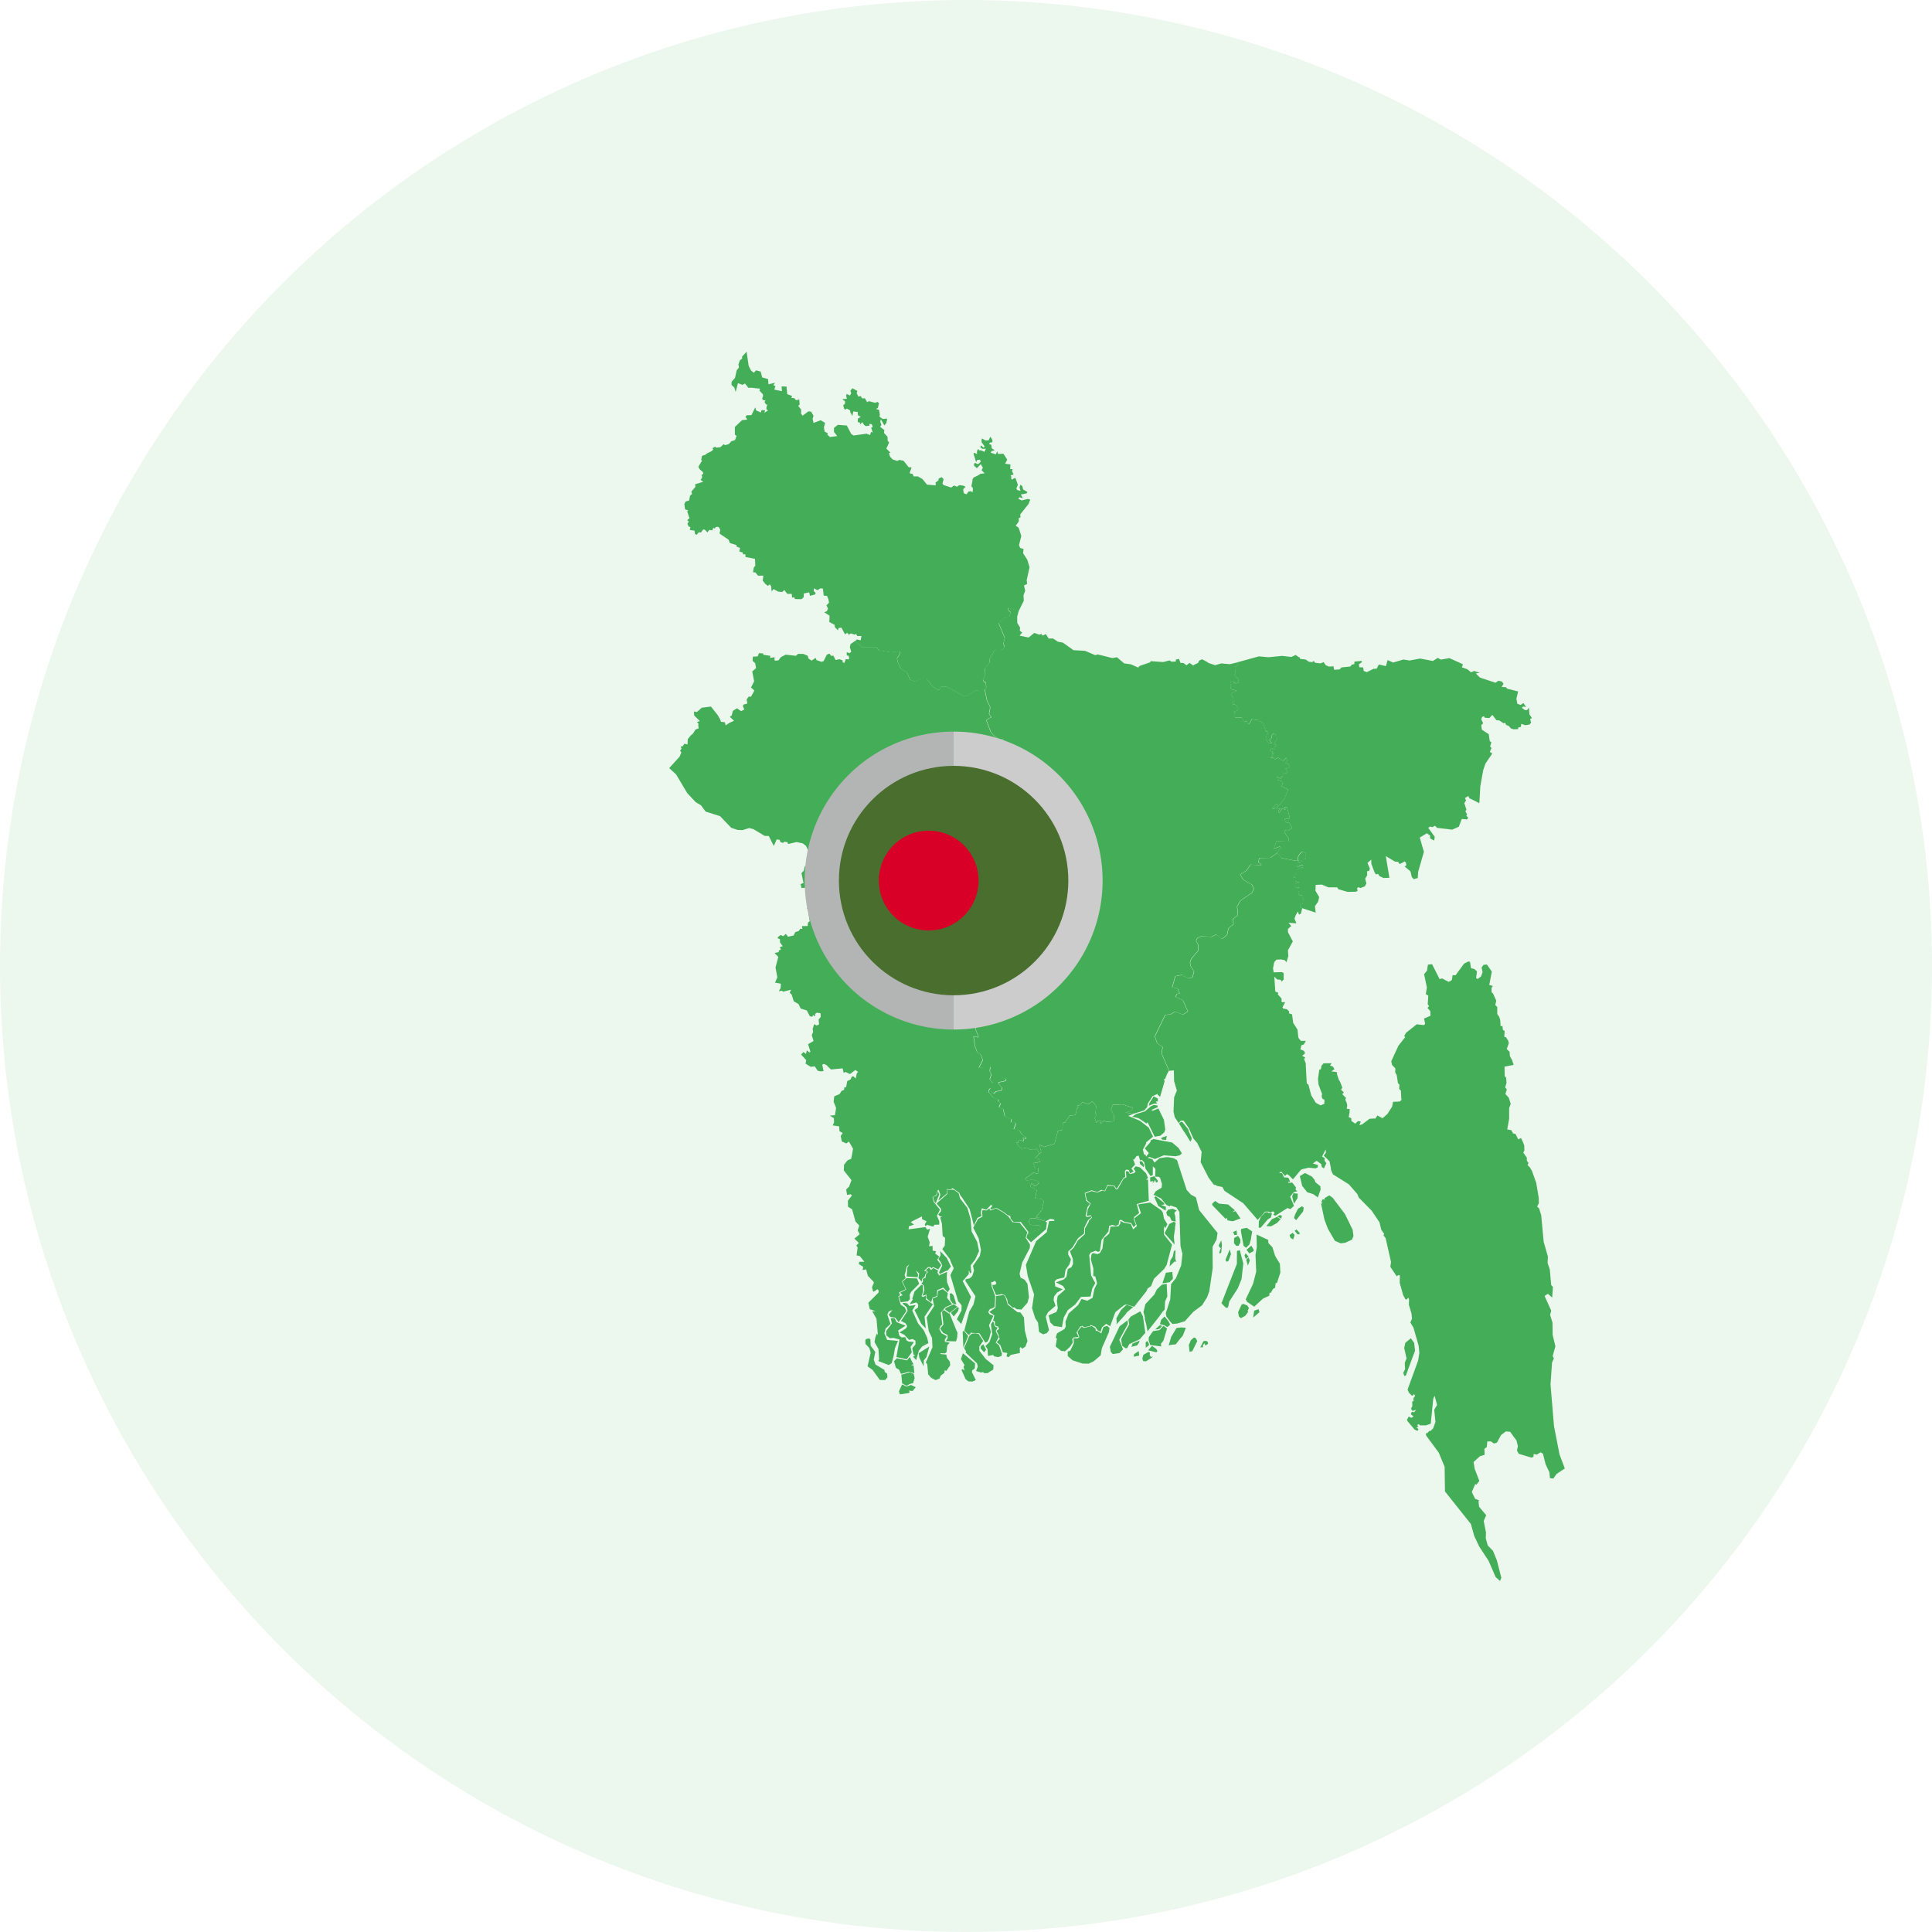
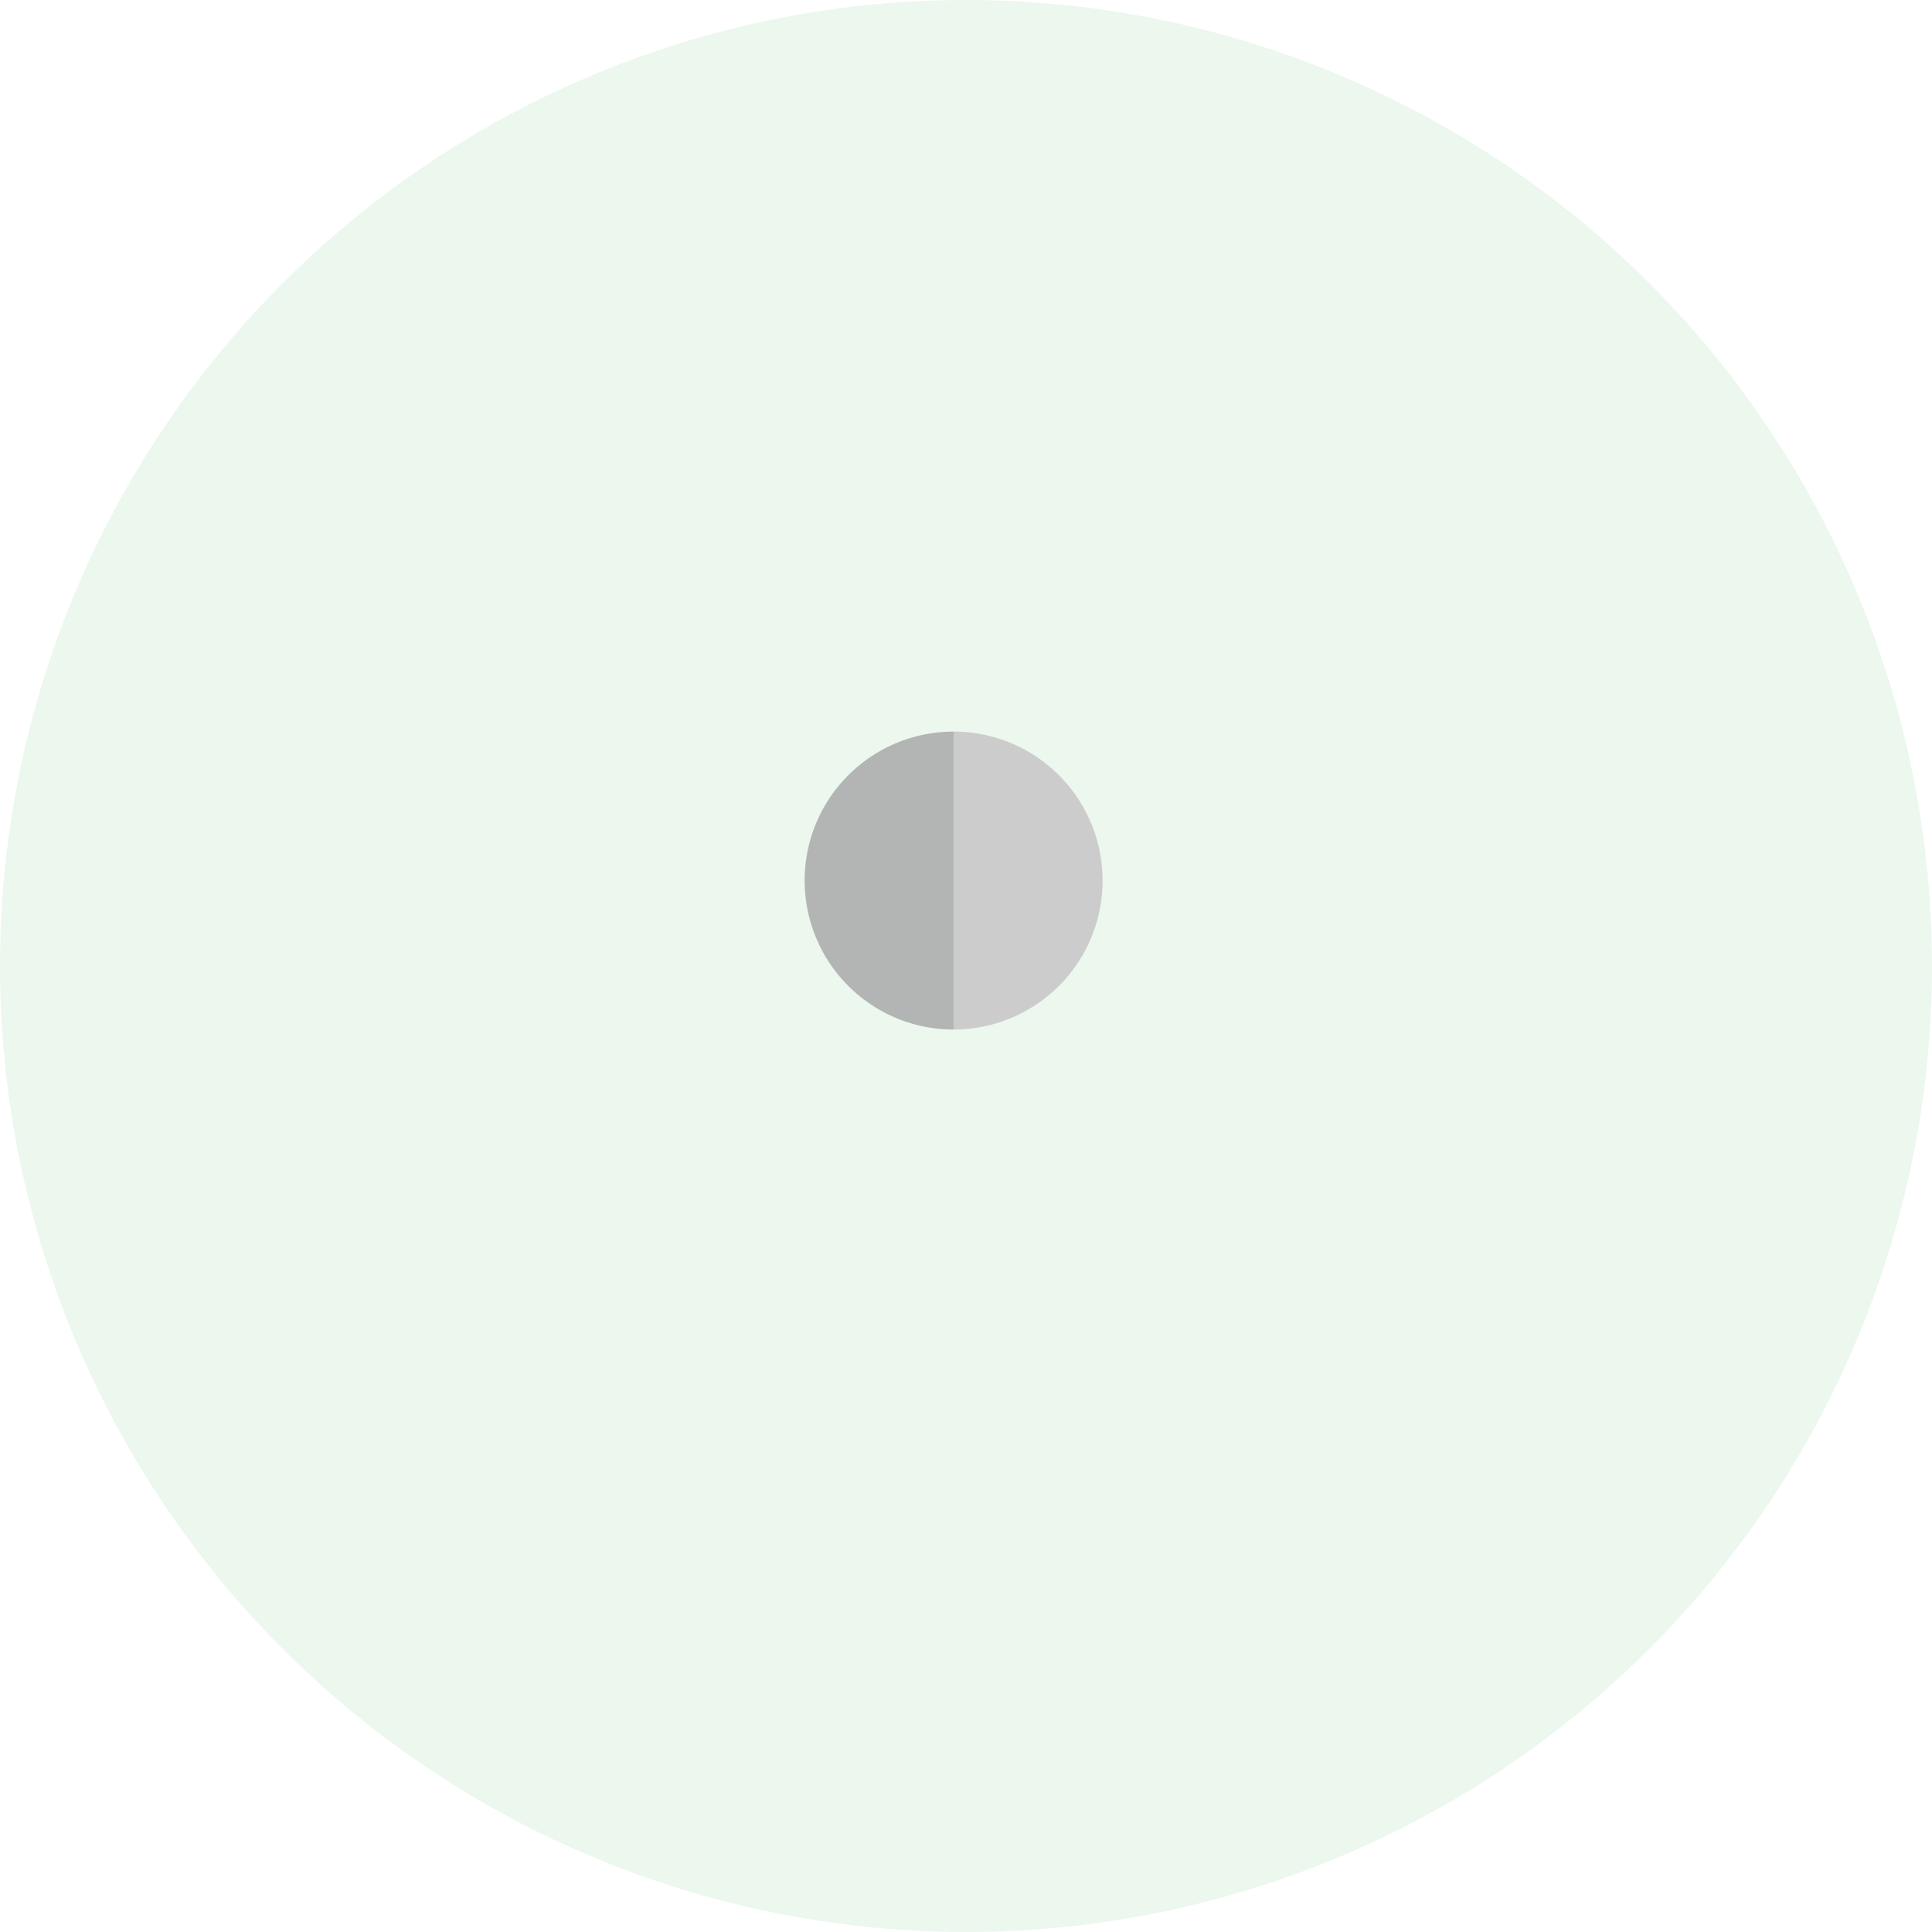
<svg xmlns="http://www.w3.org/2000/svg" width="320" height="320" fill="none">
  <g clip-path="url(#a)">
    <circle opacity=".1" cx="160" cy="160" r="160" fill="#43AE57" />
    <g clip-path="url(#b)" filter="url(#c)" fill="#43AE57">
-       <path d="m167.537 217.297-.567.814-1.903 2.399-.211-1.12-.254-.967.027-.227-.234-.893.319-1.303 1.364-1.459.122-.132.414-.845.821-.777.805-.153.105 2.097-.37.815-.065 1.354-.373.397Zm2.27-8.287-.149-.56.034-1.385-.255.163-.193.903-.407.645-.105.967.831-.815.244.082Zm-1.934-9.522-.098-.265-1.334-1.075-.237.152.634 1.446 1.195.743.088-.21-.034-.153.034-.248-.815-.312.489-.051.078-.027Zm-1.798-3.628.251-.434.146.431.247-.034.055-.275-.591-.736-.679.22.011.676.556-.106-.183.262.187-.004Zm3.203 15.939-.115-1.13-1.052.133-.574 1.764 1.167-.19.574-.577Zm-4.5 11.429.54-.427-.048-.292-.251-.4-.258.22.017.899Zm2.067-3.067.275-.139.37-.411-.391-.112-.767.699.513-.037Zm-14.599 2.891-.821.757-.651-.055-.93-.743.217-1.306-.21-.143.23-.723 1.219-.702.223-.428-.05-.794.539-1.367 1.561-1.391.56-1.002.96.285.873-.475.305-1.483.444-.895-.281-1.154-.353-.095.017-1.232-.424-1.527.105-.787.224-.248.774.18.414-.19.407-.747.21-1.666.91-.797.22-1.151 1.3-.057.326-.455.01-.462.455.282 1.286.248.363.892.634-.543-.468-1.255 1.133-.883-.475-1.445 1.996-.319 1.849 1.282.255.387.193.998.557.923-.381.689-.176-.397-.01 1.415 1.34 1.69-.892 3.349-.397.655-1.694 1.626-.485 1.225-.573.397-.197.441-2.026 2.579-1.347-.38-.401.166-1.381 1.12-.855 2.331-.658-.404-.693.574-.24.76-.496-.272-.37-.556-.78-.329-.072.18-.994.21-.295-.238-.353.123-.618.957.353.783-.848.058-.214.295.078.57-.431.669Zm15.088-34.399.254.112.55.051.122-.669-.848.285-.078.221Zm.447-3.177-.709-1.452-.207-.417-.916.359-.258-.098.166-.098.872-.377.007-.285-.644-.095-.503.251-.919.787-.058.034-1.449.438-.635.448 1.052.231.93.624.377.271.193-.207 1.178 2.386.933-.166.655-.564.159-.475-.224-1.595Zm-16.885 34.335-1.334-.197-.604-.587-.282-1.167 1.293-.553.238-.597-.16-1.259.143-.788 1.245-1.089-.353-.57-1.191-.607 1.317-.486.424-.427.238-1.3.6-.295.258-.56-.027-.798-.485-1.272.617-.587.703-1.222 1.16-1.048.011-.93.6-1.045.061-.258.502-.486-.23-.41-.655.153.176-1.093.486-.998-.628-.56-.255-1.086 1.035-.41.964.237.804-.322.469.115.407-.902 1.058.057.343.543.265-.027 1.008-1.771.454-.221-.098-.97.38-.034.306.475.722-.163.204-.295-.326-.411.363-.41.703.176 1.001.981.319.763-.346.319.342-.071.136 3.536-1.988.543.383 1.493-.828.665-.078.353.37.94-.367.373-.403-.668-1.137-.211-.54-.342-.275.084-.149.733-.428.211-.631-.17-.502.163-.115.92-1.137 1.391-.282 1.866-.302.119-.407-.18-.811.306-.238.4.313 3.387.688 1.262-.509.906-.281 1.32-1.582.061-.957 1.263-1.214.919-.682 1.232-.292 1.588Zm13.604-26.849-.329-.6-.411-.021.051.445.618.533.071-.357Zm4.937 9.38-.766.39-.778 1.52 1.653 1.89-.122-1.299.203-1.351-.01-.19.116-.74-.296-.22Zm.445 17.608-.903 1.493-.4 1.382.679-.112.471-.044.791-.995.39-.448.506-1.303-.777-.057-.757.084Zm-1.34-1.099-.652-.801-.553.536-.214.73.577.163.088-.004.57.336.465-.407-.281-.553Zm-1.494 1.452-1.075.184-.696.997-.024.526.262.767 1.815.234-.044-.444.407-.492.489-1.65.125-.393-.6-.438-.659.709Zm5.705 1.225-.509.458-.336.781.119 1.11.444-.058.832-1.693-.252-.492-.298-.106Zm2.07.56-.492.048-.519 1.021.461-.01-.037-.377.329-.285.03.319h.197l.309-.271-.064-.245-.214-.2Zm-4.91-21.592-.679-.285-.743.142-.326.438.159.523.452.264.275.618.678.132-.071-.913-.149-.485.142-.217.262-.217Zm3.702-.075 3.05 3.787-.162 1.096-.669 1.202.027 3.539-.566 3.841-.37.995-.815 1.309-1.476 1.1-1.384 1.551-1.287.38-.77.068-.4-.428-.611-.818-.088-.536.733-2.274.142-2.551.801-.974.865-2.101.214-1.924-.319-1.283-.186-5.667-.496-.746-1.001-.323-.122.156-.543-.244-.872-1.076-1.232-.617.349-.574.978-.597.054-.604-.319-1.038-.227-.15-.581-.037.045-1.252-.143-.19-.288-.248-.011 1.429-.352.186-.866-1.262-.2-1.038-.404-.401-.275.078-.244-.777-.346.078-.407.564-.177-.011.173.353.16.496-.604.661.363.472-.56.343-.255-.591-.451-.047-.176.315.061.886-.336.221-1.086 1.798-.38-.553-1.157-.132-.431.96-.584-.142-.645.353-.953-.286-1.141.448.248 1.287.628.485-.424.59-.309 1.409.21.227.672-.153.072.217-.557.448-.618 1.266-.027.94-1.008.787-.909 1.51-.716.676.01.543.451.76-.247.814-.645.93-.21 1.252-1.246.302-.363.333.115.862 1.239.465-.97.57-.469.617-.081.587.319.967-1.242 1.066-.38.726.543 2.24-.34.472-.614.22-.692-.387-.17-1.554-.475-.746-.522-1.66.342-2.267-1.048-3.02-.309-1.873 1.7-3.926 1.748-1.487.393-1.832.91-.051-.099-.224-.617-.095-.839.421.286.159-.15 1.13-2.491 2.165-.756-.783.302-.947.03.417 1.032-.621.743-.153.275-.403-.363-.397-.74.132-.692-.204-.204-.434.228-.543.844-.017 1.483.397-.013-.451-1.374-.088.98-1.246.357-1.432-.323-.356-1.126-.163.281-1.337-1.096-.597.282-.584.461.516.299-.139.438-.394-.262-.305-.794-.272-.967.183-.309-.291 1.381-.995.744.167.095-1.012-.642.044.041-.475-.302-.305 1.15-.204-.163-.532-.621-.075.649-.753.359-.231-.308-1.28.794.374 1.71-.526.553-2.131.767-.177.047-1.174.36-.02.821-1.191.906-.051.268-1.093.248-.231-.251-.2.553-.163.329-.482.954.38.736-.495.621.794-.139 1.208.173.163-.305.635.298.749.231-.346.543.004-.19.285.126.22.553-.529.353.214 1.238-.099.078-.879-.526-1.035.296-.807 1.635-.068 1.643.54.071.23-.397.37-.845.187 1.262.254-.814.313 1.815.756.238.133 1.361 1.069.706 1.486-1.147.943.01.173-.547 1.039.184.743.312.197.044.22.451-.59-.672-.781.92-1.028.061-.295.468-.228 3.092.581 1.052.906.546.885-.363.326-.689.153-1.951-.153-1.439.611-.92-.332-.352.122.824.234.353.57.852-.733 1.079-.163H168.494l.893.173.556.309 1.609 4.948.716.78.821.448.526 2.097Zm-15.227 19.176.384.37-.105.689-1.164 2.647-.194 1.181-1.17.998-.825.387-1.001-.021-1.659-.536-.798-.713-.007-.746.414-.129.581-1.205-.021-.862.682.017.265-.203-.305-.913.702-.855.346.251 1.334-.326.59.414.075.414.183-.051.706.438.377-1.062.61-.184Zm3.428-.298-.051-.618-1.317.988-1.618 3.39.152.848.323.367 1.136-.17.564-.614-.614-1.585 1.425-2.606Zm-.228-1.884 1.117-.943-.533-.163-.594-.186-.909.858-.764 1.385.065.627-.055.374 1.599-1.765.074-.187Zm.822 5.661.919-.224.302-.428.133-.373-1.191.499-.163.526Zm.437 1.208-.074.434.913-.19-.078-.746-.761.502Zm1.46-6.248-.431-.834-1.568.855-.085.108-.319.394.129.804-1.038 1.853-.299.618.166 1.065.564.414.281-.03.323-.642 1.751-.821.919-1.065-.393-2.719Zm1.123 6.445.037-.455-.261-.095-.825.468-.18.631.153.408.465.037.998-.635.088-.207-.214.153-.261-.305Zm.936-1.168-.563-.38-.638.713 1.337.339.204-.136-.143-.356-.197-.18ZM177.387 206.15l-.106 1.292-.213.194-.129-.136.264-.77-.254-.19-.088-.275.414-.818.112.703Zm.807 2.853.299-.193.397-1.093-.21-.77-.706 1.748.22.308Zm1.948-2.663.299-.537.01-.498-.397-.618-.645.37-.017.872.38.428.37-.017Zm.787 2.925-.583-2.203-.469.143-.01 2.128-2.552 6.525.414.445.397.339.282-.112.204-.967 1.405-2.172.627-1.547.285-2.579Zm1.724-2.287-.407-.655-.777.685.451.597.679-.359.054-.268Zm-.645 1.812-.193-.513-.397.37.265.967.325-.824Zm-1.381-5.26-.105.332.448 2.471.424.342.557-.57.227-.8.217-1.348-.882-.587-.886.16Zm.506 4.435.231.58.434-.437-.485-.523-.18.38Zm-9.271-20.792-.139-.23-.835-1.046-.227-.115-.401.278.856 1.392.078.068.953 1.554.126-.133.132-.39-.539-1.259-.004-.119Zm-3.475-9.447v-.007l-.047.058.047-.051Zm11.511 26.781-.078-.702-.591.258.231.495.438-.051Zm1.693 11.718-.679-.265-.281.153-.557 1.204.116.713.342.302.723-.397.502-.672-.122-.132.231-.475-.275-.431Zm-3.39-14.558.105.465.716.122.204.02 1.235-.465-.811-1.208-.54.153.425-.295-1.13-.961-1.483-.132-.655-.448-.496.448.028.248 2.226 2.301.176-.248Zm10.387 2.898.16.458.441.275.238-.733-.309-.38-.53.38Zm4.266-8.769-.105-.36-.452-.553-1.147-.6-.855.522.391 1.629.838 1.045.98.296.771.559.451-1.282-.017-.564-.855-.692Zm-2.915 1.894-.485-.017-.187-.112-.248.587.299 1.235.601-.95.02-.743Zm.061 2.504-.478.923-.194.607.346.381 1.168-1.463.098-.618-.282-.237-.658.407Zm7.764.882-2.032-2.691-.557-.39-.814.458.115.228-.414-.048-.21.485.213.173-.254.085.556 2.623.574 1.521 1.157 1.995.947.417.75-.085 1.123-.512.258-.618-.132-1.024-1.28-2.617Zm11.463 21.345-.546-.76-.91.743-.19.862.384 1.724-.292.743.054 1.045-.308.621.183.496.241-.041 1.537-4.154-.153-1.279Zm24.077 18.474-.913-4.686-.577-6.906.254-3.631.292-.655-.19-.411.452-1.611-.455-1.901-.027-2.039-.397-1.283.19-.679-1.1-2.44.547-.359.709.628.125-1.762-.291-.325-.224-2.549-.367-1.099.044-1.079-.695-2.423-.408-4.402-.356-1.15-.322-.282.288-.563-.02-.869-.407-2.467-.723-2.039-.384-.625-.342-.295.166-.356-.282-.394.004-.482-.594-.865.18-.316-.007-.359-.004-.438-.193-.546-.343-.744-.465.228-.448-.893-.417-.108-.288-.533-.672-.112.319-1.788v-1.755l.261-.692-.312-1.004-.574-.638.245-.754-.275-.329.22-.767-.064-.831-.234-.279-.034-1.564 1.51-.295-.262-.801-.363-.668-.04-.679-.472-.496.339-.94-.098-.424-.194-.295-.166-.271-.295-.082.061-.957-.295-.197-.071-.672-.299.106-.054-.856-.034-.291-.177-.489-.288-.397-.007-1.191-.329-.316.166-.719-.516-1.154-.261-.271-.007-.676.217-.336-.593-.166.427-2.216-.818-1.171-.553.055-.329.444.173.757-.278.743-.57.404-.234-.193.152-1.069-.458-.408-.533-.122-.176-1.072-.292-.031-.679.343-1.418 1.934-.485-.023-.116.804-.519.319-1.116-.587-.394.129-1.255-2.477-.686.071-.153.987-.478.598.458 2.205-.18 1.09.411.261-.092 1.422.221.298-.262.302.465.547.031.756-1.059.459.17.865-.173.224-1.219-.133-1.785 1.422-.291.543.186.143-1.137 1.435-1.187 2.579.132.614.543.571-.024.648.255.475.2 1.31.244.264-.04.696.278.275.044.685.02.567.058.275-.305.292-1.107.044-.156.791-.773 1.218-.811.712-.866-.458-.312.506-.414.003-.584.041-.139.122-1.062.801-.458.129.227-.594-.461-.081-.448.431-.655-.455-.007-.455-.434-.173.139-.723.03-.617-.498-.031.091-.539-.068-.401-.254-.594.129-.264-.628-.635.255-.299-.465-.444.217-.322-.17-.482-.207-.523-.176-.258-.299-.882-.092-.458-.868-.109.516-.349-.258-.441-.479-.17.255-.387-1.324.014-.346.393-.102.574-.261.095-.221 1.513.085.927.591 1.574-.065.414.136.39.326.143-.017.685-.628.255-.784-.421-.763-1.242-.455-1.747-.285-.231-.153-2.854-.007-.451-.281-.72.193-.254-.512-.292.482-.401-.18-.417-.594-.231.166-.695.397-.123.34-.604h-.818l-.285-.329-.139-.214-.14-1.313-.709-1.113-.193-1.422-.519-.166.05-.295-.38-.377-.644-.129-.085-.224.441-.831-.591.013-.016-.61-.615-.693.078-.275-.492-.173-.169-2.48.475.461.607.065.116.288.349-.332.007-1.069-.289-.17-1.357.041-.122-.642.19-1.021.38-.438.736-.041.598.109.329.346.302-1.011-.065-.954.811-1.472-.797-1.507-.01-.563.549-.479-.451-.529 1.307.081-.323-.773.183-.52.377-.675.183.523.323-.163.214-.896-.309-.156.04-.533.343.041.166-.818-.319-.675-.502-.061.112-1.219-.404.095-.315-.234.091-.451.628-.228-.651-.223.006-.554-.288-.074.455-.672.112-.614.78-.377.35.119-.055-.54-.967.306-.224-.211.258-.597.38.197.065-.407.278.112.316-.357.268.007-.007-1.032-.438-.22-.349.163-.425.573-.115.553.156.19-.37.072-2.494-.475-.672-.873-1.15.832-1.846.041-.136.702.482.333-.061.152-1.717-.105-.669.977-1.055.662.519.882 1.449.811.302.703-.346.658-1.914 1.293-.519.971.136 1.391-.808.662.075.868-.822.672-.254 1.11-.682.57-.363-.02-.696-.659-.808.418-1.703-.099-.662.302-.21.462.36.634.02.94-1.171 1.402-.203.56.05.57.615.977-.282.967-.685.18-1.012-.59-1.126.21-.519 1.87.878.156.364.835-.438.091-.275.475 1.242.56.831 1.853-.841.533-1.286-.499-.733.438-.906.119-1.714 3.532.394 1.14.899.632-.177 1.075 1.249 2.861.767-.078.037 1.778.458 1.568-.451 1.11-.105 2.375.204.916.644.974.38-.4.452.02.838 1.188.77 1.741.723.868-.01.038.662 1.333-.16 1.707 1.317 2.572.865 1.161.309.037.214.153.892.18.346.638 3.115 2.056 2.379 2.756 1.246-1.378h.502l.431.163.326-.211.169.116.133.163-.238.295.37.163 1.995-1.276.485.173.594-.523-.627-1.53.566-.733.635-.18-.292-.2.034-.448-.618-.791-.546.085-.176-.173.407-.01-.309-.706-.716-.037-.309-.696-.475-.058.088-.142.302.01.547.648.319-.305.258.125.749.733 1.3-1.561.265-.125 1.059-.238 1.096.116.363-.153.078-.39-.872-.279.634-.437.771.553.061.458.363.258.407-.866-.309-.458.061-.363-.458-.295.591-1.164.044.526-.363.485.963.954.231 1.143-.01.201.326.8 2.657 1.667 1.388 1.588.247.6 2.155 2.189 1.28 1.921.302 1.235.478.675-.122.248.353.438.902 3.97-.115.798 1.059 1.574.315-.231.204.109-.027 1.184.567 2.04.369.682.187.074.302-.318.122.281-.027.899.431 1.432.088.852-.275.645.516.852.855 2.996.119 1.174-.2 1.283-1.748 4.805.218.512.492.496.21-.037.109-.255.227.302-.292.438.037.468-.237.027.027.777-.227.438.254.373.594-.19-.333.418-.322-.099-.2.248.054.238.373.275-.346.257-.444-.21-.302.523.102.237 1.167 1.388.482.221.163-.309-.346-.238.308-.135-.173-.302.255-.129.217.19.957.01.811-.275.411-4.113.227-.529.414 1.53-.109.173-.366.621.203 2.013-.383 1.068-.445.448-.173-.034-.41.435-.163-.102.013.417 2.111 2.868.971 2.348.054 4.069 4.293 5.392.566 2.009.811 1.72 1.555 2.372 1.167 2.688.733.648.21-.536-.733-2.864-.644-1.585-.876-.909-.326-1.178.034-.97-.37-1.89.408-.961-1.175-1.401-.098-.866.092-.196-.652-.251-.55-1.127.577-1.324.177.119.495-.628-.777-2.012-.173-1.127 1.066-.963.756-.224-.03-1.005.393-.275.085-.929.618-.011.475.353.502-.152.682-1.256.798-.604.702.065 1.062 1.452.224.93-.146.736.306.533 2.09.628.329-.129.044-.475.52.105.617-.387.397.255.428 1.706.641 1.368.082.957.576.064.506-.743 1.385-.923-.879-2.331Zm-50.573-23.805-.166 1.147 1.042-.899-.15-.492-.726.244Zm6.719-13.224.445.566.329.004.051-.217-.55-.581-.275.228Zm-3.956-2.209.179-.676-.125-.054-.418-.017-.152-.132h-.38l-.743.726-.343.791-.027 1.045.319.01 1.201-1.398.489-.295Zm.709 6.366-.452-1.443-.661-.685-.044-.533-1.918-.882.034 2.08-.21 1.262.115 2.8-.522 2.019-1.202 2.552.214.434 1.184.798 1.439-1.327 1.042-.482.061-.522.194.057.38-.672.353-.19.071-.767.22-.017.567-1.727-.078-1.452-.787-1.303Zm.336-6.509.699.316.071-.496-.353-.068-.417.248Zm-.866.417-.926 1.161.787.02.991-.553.584-.638-.591-.359-.845.369Z" />
      <path d="m166.076 181.585.706.373-.017.451-.346.082.268.288-.58.027-.835.336.102-.41.495-.774.207-.373Zm21.779-44.047.438.085.729-.496-.549-.94-.329.071-.282-.217-.058-.458.703.024.101-.285-.454-1.622-.482-.027.275.454-.553-.21-.557.763-.058-.512.346-.18-.844-.231-.35.265-.214-.108.679-.825.261.485.231-.214.845-1.011.638-1.554-1.14-.604.217-.309-.102-.421-.73-.292-.081-.502.604.306v-.292l.302.007.065-.574.481-.01.279-.299-.346-.509.607-.105.02-.533-.627-.275.285-.335-.157-.547-.522.526-.835-.533-.577.292-.119-.251-.549-.007.346-.261-.136-.461.234.122.129-.251-.234.017.01-.248-.407-.051-.061-.2.312-.211.468.099-.04-.316.441-.315-.472-.285.479-.767-.058-.638-.523-.309-.342.475.098.275-.451.353.424.512-.506.075-.512-.801.2-.675.282-.221-.136-.271-.333-.014-.39-1.296-.719-.557-1.174-.183-.425.767-.305-.071-.149-.367-.441.136-.367-.743-1.14-.027-.037-.866-.214.017.662-.295.125-.424-.356-.486-.533-.132.115-1.018-.424-.57.177-.292.797-.336-.994-.292-.068-1.147.468-.112.401.36.509-.163-.089-.631-.665-.614.204-.384-.085-.977.557-.244-.177-.492-1.228.288-1.405-.129-1.022.295-1.072-.352-.298-.204-.798-.428-.499.248-.166.37-.574.265-.227.149-.614-.424-.492.393-.533-.383-.465-.014-.254-.661-.53.125.017.302-.726.034-.309-.21-1.062.268-2.1-.149-.031.183-1.785.614-.231.271-1.204-.542-1.11-.15-1.208-1.021-.747.136-2.436-.601-.407.119-1.707-.72-1.897-.102-1.761-1.259-.808-.142-.828-.54-.709.004-.468-.723-.567.258-.153-.292-.377.119-.811-.282-.946.757-1.5-.302.417-.509-.38-.329.048-.509-.459-.754-.023-1.038.261-.984-1.819-.56.02.047.119.442.306.2-.095.729-.554.302-.376-.013-.085.037-.828.835 1.008 2.47-.214.852v.109l.2.495-.325.418-.072.027-1.299.125-.832 1.517-.017.553-.716.978.051 1.052-.02.091-.387.699.224.357.112.084.112-.054.034.058.078.851-.241.333.366 1.748.068.2.458.916-.01.367-.159.8.383.594-.058.048-.152.003-.204.126-.37.251.014.197.709 1.876.689.699.848.441.36-.044.088.197-.502.068-.285.377-.051.261.438.339.095.041.203-.377.503.411.407-.356.322.298.034.723.211.143.078.118-.126.333-.336.207.56.618v.468l.166.139-.003.397-.401.268.014 1.391-.658.302-.01.218.475 1.506-.082.146-.224.133-.081.101v.309l-.044.099-.74.352-.024.567-.071.058-.139-.068-.187.109.136.2.275.085.122.047.153.428-.309.634.051.095.227-.091.034.064-.495.384-.021.4-.546.329.217.34.261 1.058.187.078.414-.095.241 1.174-.55.924.645.631.068.163.013.597.391.648.05.2-.19 1.358.017.264.486 2.22-.048.054-.4.091-.116.153.139.238.102.078.536-.078.14.437.386.238-.105.981.197 1.191-.288.56-1.351 1.103-.129.013-.326-.075-.207.038-1.452 1.123-.272 2.213.055.101.247-.003.14.207.047.668.048.119-.231 1.005.051.054.23-.455.93 1.677-.332.183-.391.098-.359.509-.411-.023-.434.156-.333.027-1.405-.082-.115.109-.896-.065-.424.269-.173.017-.434-.038-.221-.298-1.011-.055-.455-.261-4.028-3.132-.363.095.027.482-.119.119-.132-.211-.078.499.224.468-.835 1.466-.387 1.154.15.322-.163.279-.394.054-.054.183.353.092-.204.621-.621.482.441.224.441.953.879 1.093.784.19 1.049-.529.923.841.098.529 1.473.411.068.353-.615.655.54.204.414.478.241 1.025.875.407-1.055.411-.438.828 1.307-.302 1.418.685.954.764-.021 1.656.421 1.109-.115.146-.679-.173.217 1.598.367.995.651.532.299.805-.665 1.299 1.934-.156-.132.652.271.59-.258.822.489.644 1.276-.821h.753l.218.204-.16.234-1.099.234-.021.251.564.638-.058.451-.94.18-.373.346-.445-.39-.075-.512-.295.342.065.425.658.753.923.397-.092.299.425.312-.279.634.682.296.289 1.218 1.106.475-.112.529.624-.02.221.221-.363.916.95.227.417.662.669.472-.031.207-.481-.102.145.397-.142.095-.411-.177-.431.126.004.339-.306-.108.363.604.594.465.781-.197.539.353.727.04.414-.291.363.926.359-.231-.308-1.279.794.373 1.71-.526.553-2.131.767-.176.047-1.174.36-.021.821-1.191.906-.051.269-1.093.247-.23-.251-.201.553-.162.329-.482.954.38.736-.496.621.794-.139 1.208.173.163-.305.635.299.75.23-.346.543.003-.19.285.126.221.553-.53.353.214 1.238-.098.078-.879-.526-1.035.296-.808 1.635-.068 1.643.54.071.231-.397.37-.845.186 1.262.255 1.829-.564.513-.563.098-.573.791-1.236.855-.39-.003.18.393.319.757-2.603-.142-.309.193-.006.387-.951.047-.057.224-.394-1.249-2.861.177-1.075-.899-.631-.394-1.141 1.714-3.532.906-.119.733-.438 1.286.499.841-.533-.831-1.852-1.242-.56.275-.475.438-.092-.363-.835-.879-.156.519-1.87 1.127-.21 1.011.59.685-.18.282-.967-.614-.974-.051-.57.203-.56 1.174-1.401-.02-.94-.36-.635.211-.461.662-.302 1.703.102.808-.418.695.659.363.02.683-.57.254-1.11.821-.668-.074-.869.807-.662-.136-1.391.52-.971 1.914-1.293.346-.654-.302-.703-1.449-.811-.516-.882 1.055-.662.669-.977 1.717.105.061-.153-.482-.332.136-.703 1.846-.037 1.15-.831.642-.903-.238-.116-.957.347.414-1.266 2.002.095.054-.509-.722-1.052.115-.312Z" />
      <path d="m130.396 201.161.282.295.346.024-.292.193.282 1.018.122 2.033.407.312-.061 1.283-.407.56 1.3 1.73.034.211.529 1.167.054.058-.583 1.157 1.306 4.361.231.217.326.431-.017.841-.771 1.456.727.787 1.625-4.493-1.388-2.612 1.008-1.147.01-.55.041-.061.146.451.237-.088-.122-1.205.777-.998.618-1.377-.319-1.531-.92-1.72-.159-2.033-.53-1.846-1.119-1.456-.112-.146-.221-.841-.726-.546-.404-.072-.265.082-.516-.075.051.709-1.795 1.592.75.913-.017.38-.465.536Zm4.164 22.064-.112-2.623.183-.204.737.886-.808 1.941Zm-10.649 3.638-.525-.309-.299-1.106.475-.479 1.67.353.475-.567.241.564.352.638-.369.152.39.058.125 1.283-.902-.248-1.3.367-.333-.706Zm3.849-3.859 1.014-.546-.207-.899-.546-1.188-.974-1.198-.034-.091-.916-2.016.563-.916-1.062.149-.329-.424-.536-.088-.279.095.727.644.149.601-1.089 1.663.736.38.292.492-.231.383-1.069.659.784.353.828.865.574-.146.475.299.01.587-.536.672.217 1.065.288.071-.38.228.519.573.452-1.574.56-.693Zm-5.83 4.51.064.601-.383.461-.879-.01-1.201-1.663-.835-.59.516-2.274-.224-.773-.638-.662-.021-.519.078-.278.438-.119.316.108.054 1.11.76 1.025-.251 1.266.295.817 1.487.896.013.306.411.298Zm3.953 1.877.794.373-.519.625-.648-.051.173.21-.139.176-1.5.231-.156-.512.522-1.123.167.054.546.282.36-.109.4-.156Zm-4.126-8.905.967-1.275-.194-.842.319-.037.33.01.349.662 1.463.566-1.225.798.193.855.356.292.642-.031.176.509.323.197.916.088-.502.733-.051.068.196.91-.814 1.146-1.734-.369.526-2.892-.92-.257-.156-.011-.529.048-.584-.452-.047-.716Zm6.23-7.587.115.824-.298.893.651-.19-.023.607.787.665.231-.739.743-.313v-.142l.037-.811 1.005-.435.722.791.35-.533-.441-1.133-.048-.777.031-.94-1.215.526-.061.091-.299-.488.099-.384-.801-.386-.353.339-.343-.411-.604.475.329.089.068.234-.271.268-.116.655-.438.139.041.489-.275.285.377.312Zm5.426 3.173-.624-.197-.404-.55-.075-1.042.255-.098.37.336.247.804.231.747Zm-7.72 11.222.645.264.159.686-.264.858-.408.095-.125.021-.533.326-.743-.414-.136-1.429 1.405-.407Zm5.915-10.632 1.374-.634.601.43-1.303.991-.73-.543.058-.244Zm8.87 6.169.482 1.398-.078.36-.563.197-.709-.146-.082-.224-.882.18-.082-1.154-.342-.488.661-.672.458-1.286-.21-1.66.326-.468.136.146.095.512.234.275.326.061-.333.618.512.997-.502.906.553.448Zm4.269-2.436.438 1.724-.343.916-.529.363-.234-.275-.177.105.024.866-1.5.322-.39.384-.329-.163.142-.54-.743-.108-.417-1.185-.615-.516.499-.505-.183-.709-.346-.649.434-.298-.159-.414-.245-.058-.271-.132-.024-.693-.285-.081.207-.858-.838-.591 1.018-.726.081-1.897 1.103-.173.245.02.291.502.309 1.056 1.578 1.225.136.058.373-.007.597.838.153 2.199Zm-7.336 2.932.054-.377.4-.288.469.902-.347.418-.576-.655Zm8.87-20.34-.692-.204-.204-.434.228-.543.844-.017 1.483.397-.013-.452-1.374-.088.98-1.245.357-1.432-.323-.357-1.126-.162.281-1.338-1.096-.597.282-.583.461.515.299-.139.438-.393-.262-.306-.794-.271-.967.183-.309-.292 1.381-.994.744.166.095-1.011-.642.044.041-.475-.302-.305 1.15-.204-.163-.533-.621-.075.649-.753-.36-.926-.414.292-.726-.041-.54-.353-.78.197-.594-.465-.36-.604.306.108-.004-.336.431-.125.336.119.146-.095-.146-.397.482.101.03-.207-.668-.471-.417-.662-.951-.227.364-.917-.221-.22-.624.02.112-.529-1.107-.475-.288-1.218-.682-.296.278-.634-.424-.312.091-.296-.923-.397-.654-.753-.065-.424.299-.343.074.516.445.39.373-.346.94-.18.058-.451-.564-.638.021-.251 1.099-.234.16-.235-.214-.203h-.753l-1.276.821-.489-.641.258-.818-.271-.591.132-.651-1.934.156.665-1.3-.299-.804-.651-.533-.367-.994-.217-1.598.679.173.115-.146-.421-1.11.021-1.656-.954-.763-1.418-.686-1.304.306.442-.828 1.055-.411-.876-.407-.241-1.025-.414-.475-.539-.204.614-.655-.068-.353-1.472-.41-.099-.53-.923-.841-1.048.529-.784-.19-.879-1.093-.472-.957-.441-.223.621-.482.204-.621-.353-.092.054-.183.394-.055.162-.278-.145-.322.386-1.154.835-1.466-.224-.465.078-.499.133.211.122-.119-.027-.482-1.276-.916-.153-.156-.363-.611-1.758-.716-.261-.065-.228.411-.268.876-.665.434-.315-.132-.459-1.354-.095-.004-.312.547-.346.159-1.333-.465-.784.007-.089-.404-1.021-.356-.628-2.023-.102-.149-.719-2.202-.214-.326-1.754-.187-.275-.068-.265-.139-.56.279.061-.367-.034-.017-.312.095-.074.061.064.384-.041.047-1.031.414-.075-.003.224-.452-.054-.057-.435.173-.139-.024-2.412-.835-.998-1.021-.73-1.391-.027.427-.468-.098-.197.814-.366.37.339 1.632-.492.19.166.642.815-.034-.102 1.041.485.221-.455.241.387.207.119.414-.044.723-.336.665 1.004-.472.391.811-.934.004-.21.224.234 1.462-.295.214-.044.58-.937.004.054.485-.373-.027-.214.37-.587.176-.264.55-.93.217-.363-.475-.452.387-.4-.217-.485.38-.014.186.36.126.024.563.448.608-.479.159.173.397-.326.16-.051.281-.668.133.621.648-.465 1.747.305 1.626-.386.886.977.19-.065.75-.302.485.577-.095.102.186 1.358-.342-.197.509.308.312.343 1.093.798.471.353.74 1.018.316.495.95.384.091.149-.274.346.217-.007-.414.292-.204.607.095.038.611-.357.424.082.811-.414.19-.404-.237-.251.821.085.451-.228.564.299.956-.913.533.397 1.256-.193.108-.414-.349-.132.611-.418-.329-.39.417.838.923-.105.584.852.526.672-.072.492.723.414.099.553-.034-.194-.923.031-.221.281-.041.414.217.218.235.478.458 1.931-.187.18.747.305-.15.733.346.886-.671.478.332-.227.187-.18.882-.421-.373-.227.078-.238.485-.512.227-.207 1.052-.275-.03-.057.461-.408.156-.336.533-.885.37-.099.91.407 1.011-.186 1.204-.849.065.676.441.024.716-.231.468 1.079.16.047.814.537.279-.333.505.19.91.74.325.427-.325.686 1.198-.289 1.656-.621.264-.58.726-.037.954 1.266 1.602-.384 1.058-.489.489.146.906.57-.125.238.21-.672.869.02.997.676.425.563 2.036.628.665-.265.807.336.615-.872.722.719.727-.407.424.217.336-.176 1.31.516.091.773.954-.838.01-.091.36.743.481-.109.523.594-.112.278 1.062.91.957.098.18-.319.75.149.635.143.132.601-.428.22.218-.044.349-1.669 1.67.23 1.069.957.332-.553.02.716 1.242.01.177.214 2.514-.193-.257-.238.702-.122.723.648 1.14.102 1.72-.122.286 1.737.658.472-.319.322-1.188.217-1.276.509-1.218-1.798-.163-.455-1.103.204-.787.811-.75-.53-1.537.228-.516.617-.278-.624.818.299.359.787.105.573.757 1.28-1.876-.275-.577-.672-.455-.302-.988-.085-.397.299-.176-.184-.482 1.093-.489-.611-1.32.618-.573-.18-.479.166-.549.173-.825.452-.407-.336.539-.122 1.48 1.829.132.074-.431-.359-.705.539.502-.125.753.539.611.082-.502.4-.265.082-.37.352-.492-.519-.207.35-.295.064-.071.285-.231.418.044.078.214.281-.245.893.38.468-.719-.254-.349-.414-.523.336-.533-.672-.492.149-.39-.567-.095-.01-.787-.584.067.116-.654-.343-.93.397-1.32-.478.152-.309-.427-2.773.37.055-.503.838-.285-.543-.42 1.866-.94.017.468.754.346-.292.492.068.302.315-.203.998.298.207-.315.801-.024v-.58l-.37-.839v-.095l.485-.96-1.025-1.262-.21-.822.628-.369.214-.703.115-.149.092.125.257.693-.346.994 1.419-1.171-.004-.753.554.088.41-.227 1.086.756.187.428.105.153.105.095 1.323 2.012.71 2.739.573-1.263.703-.319-.136-.57.176-.706.642.214.108.02.737-.783.281.122-.397.495.109.149.937-.288 1.275.743.506.411.519.214.044.42.465.516 1.235.037 1.259 1.653.031.417 1.032-.621.743-.152.275-.404-.363-.397-.781.092Zm-15.708-5.158-.591 1.479-.241-.333-.2-.712.591-.261.2-.716.241.543Zm7.737 27.303 1.255 1.001-.054.709-.943.591-.557.013-.183-.196-.312.095-.845-.265.281-.74-.125-.522-1.894-1.799.075-.19-.316-.546.866-2.033.421-.36.61-.047.492.098.771 1.151-.652.94.017.699 1.093 1.401Zm6.844-21.043-1.272-1.567-1.198-.102-.658-.93-.828-.641-1.205-.706-.937.349-.203-.325-.465.329-.635-.088-.108.363.085.736-.737.4-.79 1.439.895 1.765.384 1.927-.197 1.005-1.133 1.625.176.771-.292.919-.414.37-.661.153-.072.258 1.68 2.562-.339 1.388-.699 1.17-.808 3.122.631.665h.248l.231-.349.166.075 1.201.05.092.116.909 1.449.367-.166.258-.489.298-1.147-.315-1.079.722-1.548-.634-.288-.221-.36.292-.516.177-.006.577-.282.074-1.001.041-.828-.597-1.622-.082-.75.166.088.469-.248.231.333-.143.312-.519.037.078.445.553 1.245.943-.176.479.176.404.686.122.682.835.73.179-.092.448.316.774.067.998-1.123.254-.902-.254-2.261-.485-.671-.652-.333-.166-.645.444-1.873 1.263-2.406.01-.57-.706-1.093.271-.94Zm-14.737 4.429.383-.594-.071-.696 1.099 1.147.679 1.412-.543.655-.329.085-.967.492-.136-.275.536-1.13-.214-.499-.437-.597Zm-3.526 3.234.353.882-1.317 1.327-.254.465.044.75-.346.363-1.174.156-.316-.937.621-.227-.428-.414 1.022-.512-.601-1.32.638-.601 1.758.068Zm-.784 3.342.075.146-.513.771 1.13-.285.279.339-.011.444-.088.109-.505.36 1.119 2.28.744.77-.204-1.951 1.391-2.053-1.164-.801-.01-.658-.427.271-.279-.159.251-.787-.061-.974-.227-.112-1.13 1.096-.37 1.194Zm6.858 2.956-.482-.648 1.191-.91.143.211-.153.485-.699.862Zm3.02 9.227.642 1.306-.577.255-.659-.044-.454-.347-.676-1.523.157-.17.325.248-.149-.669.18-.2-.614-1.035.332-.957 2.016 1.69-.048.808-.441.356-.034.282Zm-2.395-6.516-.048.553.017.14-.21.719-1.67-.047.299-.52-.051-.502-.713-.343-.499-.685.547-.706-.231-2.08.302-.316.743.533.207.051 1.062 2.643.048.095.197.465Zm-5.138 4.001-.431.56-.044.994-.709-1.442-.112-.74 1.771-1.109-.475 1.737Zm3.37.105-.082-.502-.909-.088-.112-.139.811.017.247-.197.116-1.106.404-.455-.774-.166-.061-.292.377-.621-.879-.485-.391-.699.224-.543.275-.194-.237-1.961.723-.872.033-.048 1.124-.492-.849-1.052.133-.787-.822-.672-.804.305-.115.937-.777.333.237 1.252-1.228 1.869.346 2.274.536 1.113.078 1.554-1.096 2.522.231.305.159 1.656.469.56.743.394.658-.245.204-.502.6-.444.075-.469.238.153.655-.94-.051-.601-.509-.672Z" />
      <path d="m138.068 114.191.367 1.747.068.201.458.916-.01.366-.16.801.383.594-.057.048-.153.003-.204.126-.369.251.013.196.709 1.877.689.699.849.441.359-.044.089.197-.503.068-.285.376-.051.262.438.339.095.041.204-.377.502.411.407-.357.323.299.034.723.21.142.078.119-.126.333-.336.207.56.617v.469l.167.139-.004.397-.4.268.013 1.391-.658.302-.01.217.475 1.507-.081.146-.224.132-.082.102v.309l-.044.098-.74.353-.024.567-.071.058-.139-.068-.187.108.136.201.275.084.122.048.153.428-.309.634.051.095.227-.092.034.065-.495.383-.02.401-.547.329.217.339.262 1.059.186.078.414-.095.241 1.174-.55.923.645.631.068.163.014.598.39.648.051.2-.19 1.357.017.265.485 2.219-.047.055-.401.091-.115.153.139.237.102.079.536-.079.139.438.387.238-.105.98.196 1.192-.288.56-1.351 1.102-.129.014-.325-.075-.207.038-1.453 1.123-.271 2.212.054.102.248-.003.139.207.047.668.048.119-.231 1.005.051.054.231-.455.93 1.676-.333.184-.39.098-.36.509-.41-.024-.435.156-.332.028-1.405-.082-.116.109-.895-.065-.425.268-.173.017-.434-.037-.221-.299-1.011-.054-.455-.261-4.028-3.132-.363.095-1.276-.917-.152-.156-.363-.61-1.758-.717-.262-.064-.227.411-.268.875-.665.434-.316-.132-.458-1.354-.095-.003-.312.546-.346.16-1.334-.465-.784.006-.088-.403-1.021-.357-.628-2.022-.102-.149-.719-2.203-.214-.326-1.755-.186-.274-.068-.265-.139-.56.278.061-.366-.034-.017-.312.095-.075.061.065.383-.041.048-1.032.414-.074-.004.224-.451-.055-.058-.434.173-.139-.023-2.413-.835-.997-1.022-.73-1.381.149-2.015-.471-1.018-.54-.418-1.028-.217-1.391.316-.133-.306-.563-.061-.122.2-.479-.152-.088-.37-.526-.055-.468 1.076-.835-1.656-.686-.017-1.87-1.123-.681-.173-1.113.343-.798-.028-1.072-.356-1.84-1.927-2.392-.76-.77-1.035-.89-.533-1.4-1.504-1.833-3.077-1.147-1.049 1.724-1.904.288-.689-.207-.298.238-.333-.136-.349.33-.048.28-.41.513.108.048-.872.478-.597.4-.353.401-.645.53-.203-.065-.414.01-.401-.24-.248.495-.125-.954-.947-.027-.655.478.095.808-.716 1.524-.193 1.133 1.435.441.787.065.296.668.078.126.512.587-.387.8-.37-.685-.644.312-.248.177-.74.689-.434.668.475.543-.275-.25-.563.125-.251.63-.17-.121-.682.342-.465.387.014.55-1.019-.55-.509.52-1.014-.32-1.639.632-.55-.136-.794-.434-.421.034-.678.817-.055.197-.539.699.057.037.221 1.141.163-.034.36.75-.123-.021.513.228.057.451-.061.363-.509.815-.424 1.696.19.374-.329.861.017.737.316.091.431.533.366.665-.461.153.373.828.281.346-.115.536-1.069.425-.173.268.36.397-.01.353.705.658-.122.482.173.054.333.275.102.214-.625.56.034-.048-.583-.326-.065-.027-.543.448.166.319-.217-.244-.76.119-.522.763-.543 1.123 1.038h2.44l.306.502 1.981.336 1.527-.166v.502l-.458.672.153.672.458 1.004 1.069.672.458 1.174.916.336.917-.502h.916l1.069 1.341.763.502h.306l.305-.502h.916l2.746 1.506h.61l1.375-.838 1.53-.2Z" />
      <path d="m138.098 114.256-1.554.163-1.371.838h-.611l-2.745-1.507h-.916l-.306.502h-.305l-.76-.502-1.069-1.34h-.916l-.913.502-.916-.333-.458-1.174-1.066-.668-.458-1.008-.153-.669.458-.671v-.503l-1.527.167-1.981-.336-.306-.503h-2.44l-1.123-1.035.258-.271.634.149.126-.709-.689-.003-.2-.357-.224.133-.628-.201-.363.211-.248-.326-.363.265-.607-1.12-.485.081-.082.377-.522-.553-.017-.343-.893-.502.044-1.035-.896-.567.452-.173.19-.417-.265-.553.428-.438-.099-.567-.227-.556-.553-.058-.133-1.144-.41-.064-.482.312-.618-.305-.003.454.319.323-.116.24-.831.221-.132-.566-.883.18-.03.62-.356.33-1.076-.028-.17-.315-.315.095-.058-.628-.747-.013-.478-.625-.363.322-.635-.054-.787-.427-.333.386-.064-.848-.227-.322-.333.244-.407-.322-.438-.543.109-.825-.876.007-.448-.533-.383-.024.129-.828.244-.254-.044-1.147-1.578-.309-.02-.461-.374.023-.081-.329-.546-.129.111-.62-.546-.187-.044-.275-1.08-.33-.216-.55-1.51-1.024.125-.594-.183-.397-.217-.132-.36.044-.136.251-.271-.115-.163.42-.475-.094-.33.424-.437-.465-.272-.004-.363.503-.322-.075-.41.451-.245-.176-.081-.53-.774-.098.098-.475-.291-.109-.207-.44.224-.367-.258-.245.376-.325-.383-1.124.16-.183-.5-.142-.05-.296-.085-.604.234-.424.563-.156.156-.804.33-.292-.12-.363.693-.825-.088-.39 1.37-.43-.444-.31.163-.21.098-.275-.081-.36.258-.122-.024-.295-.587-.523-.193-.39.617-1.018-.153-.088.136-.692.54-.184.336-.254.682-.326.299-.275-.11-.258.459-.24.14.183.698-.089.557-.505.217.18.628-.19.41-.455.615-.207.26-.713-.28-.163-.004-1.296 1.198-1.133.848-.082-.292-.509.251-.22.74-.014.631-1.293.133.492.794.373.101-.376.591-.017-.095.438.604-.421-.272-.133-.006-.315.146-.543-.221.037-.231-.414.136-.258-.455-.088-.068-.282.129-.332-.006-.302-.594-.641.118-.306-1.452-.16-.489.018-.563-.716-.42.224-.75-.282-.374 1.459-.214-.726-.471-.434.006-.53.574-.651.278-1.266.377-.451-.095-.496.234-.669.404-.335-.048-.279.764-.831.34 2.324.38.774.47.387.381-.4.76.206.248.964.981.282.061.862 1.092-.255-.281.4.349.174-.193.56 1.269.261-.058-.79.811.026.122 1.26.798.288-.116.322.476.051.305.34.536-.13.01.333.051.492-.237.248.471.61-.003.66.248.352.98-.73.445.065.394.685-.153.496.153.675 1.187-.441.72.438-.187.736.112.71.536.27-.095.215.438.414 1.218-.163-.543-.669.004-.692.641-.499 1.479.116.747 1.425.384.224 2.144-.299.567.224.173-.512.271.101-.251-.804.248-.108-.139-.452-.373-.091-.045.319-.593.07-.309-.24-.248-.417-.373.386-.027-.302-.363-.105.01-.546.247-.16.245-.135-.482-.285-.034-.547-.733-.074-.146.763-.176-.363-.146-.214-.058-.366-.529-.292-.282.18-.204-.262-.044-.207-.085-.264.286-.248.033-.394-.464-.373.763-.058-.122-.505.075-.295.559.254.211-.366-.149-.425.349-.41.818.454-.132.364.325.593.187-.101.197.013.203.36.455-.027.387.648.285-.17 1.055.282.33-.16.281.204-.18.808-.315.16.509.148.136.842-.079.295.554.37.712-.058-.041.384-.084.363-.319.394-.57-1.005-.119.357.193.55-.207.315.703.546-.068.462.59.648.014.638.254.305-.468 1.005.686.682-.255.088.187.563.427.469.771.247.339-.173.692.15.865 1.072.472.02-.339.974.499.109.183.417.689-.01.753.43.767.934 1.459.13-.041-.47.472-.359.054-.319.506-.217.299.34-.19.719.176.244 1.266.417.485-.339.468.214.414-.282.669.102.36.193-.397.377.078.658.454.207.363-.478.275-.04.404.132.034-.649-.258-.322.156-.74.048-.43.19-.276.658-.305.468-.302.676-.071-.496-.516.201-.424-.343-.587-.231.244-.17.183-.271.234-.472-.447.044-.231.106-.194.556.228.448-.438-.143-.316-.427.034-.217.363-.431-1.422.159-.125.441.251-.027-.271.041-.336.176-.262.167.234.288-.013.574.251.23-.506-.563.007-.366-.261.135-.299.421.367.18-.2-.523-.713.034-.618.621.326.513-.007.281-.6.228.319.102.207.044.37-.455.088-.102.227.346.126.082.577.488.342-.549.133-.106.264.845.265.228-.516.139.441.896-.02.628.99-.367.649.889.132-.037.778.4-.024-.098.319.258.604-.482.115.122.292-.064.227.179.204.265-.194.285-.091.414 1.157-.268.59.17.262.532.135-.173-.58.167-.454.312.264.119.54.709.404-.105.234-.974.193.319.614-.577-.173-.163.275.567.268.994-.25.414.1-.282.734-1.381 1.737.054.482-.295.102.014.553-.519.723.492.336.431 1.378-.377 1.517.193.458.567.17-.088.692.706 1.102.37 1.225-.476 2.145.072.625-.516.254.2.862-.285.764.048.909-.852 1.717-1.819-.56.02.048.123.441.305.197-.095.733-.553.302-.38-.014-.085.037-.828.835 1.004 2.471-.213.855v.108l.2.496-.326.414-.071.027-1.3.125-.831 1.517-.014.553-.716.978.051 1.052-.02.091-.387.696.224.36.108.081.112-.054.034.054.078.852-.241.336ZM190.036 108.788l.319.167-.085.166.998.122.509.353.559.075.258-.194.231.295.889.106.526-.207.329.492.503.241.804-.038.091.57.907-.057.318-.336 1.47-.146.258-.329.39-.065.034-.427 1.181-.109.047.204-.495.356.071.492.645.027.078.584.516.197 1.096-.543.536-.031.363-.689 1.167.265.282-.998.923.404 1.68-.495 1.042.159 1.741-.322 2.117.4.801-.509.526.285 1.405-.248 2.066.934.177.118-.183.472.895.309.632.516.502-.224.923.305-.638.109.675.678 2.589.862.479-.329.567.122.278.367-.299.546.713.034.183.238 1.829.465-.295 1.218.156.821.553.197.465-.323.421.666-.475-.082-.214.211.526.383.336-.003.319-.414.068 1.116.424.628-.302.153.156.61-.265.296-.682.112-.672-.224-.071.498-.438.119-.027.258-.733.027-.451-.139-.336-.41-.441-.16-.167-.349-.315.044-.635-.442-.505-.054-.676-.886-.485.533-.492-.034-.316-.037-.084-.248-.313.129-.149.384.319.675-.319.319.112.743.421.282.709.461.17 1.144.268.203-.214.696.241.241-.292.655.421.248-1.13 1.669-.377 1.096-.482 2.685-.156 2.792-1.662-.831-.167-.363-.556.339.18.414-.289.418.353 1.099-.187.272.292.485-.119.265.309.288-.19.305-.879-.081-.492 1.289-1.103.482-2.507-.295-.323-.349-.441.227-.383-.109-.302.234 1.072 1.477-.092.627-.665-.359-.013-.479-.54-.376-1.167.712.682 2.365-.95 3.323-.068 1.021-.686.18-.308-.373-.211-.91-.96-.821.261-.156-.027-.407-.207-.268-.859.444-.251-.363-.526-.054-1.516-.906.597 3.593-.971.034-.689-.329-.23-.37-.33.116-.237-.35-.529-1.401-.024-.713-.621.553.387.93-.119.393-.329.041.006.682-.329.557.201.797-.262.475-.702.275-.373-.132-.191.132.062.499-.279.115-1.344.028-1.55-.435-.187-.315-1.476-.007-1.076-.455-1.025.054-.03.981.617 1.035-.179.77-.526.733.122 1.073-2.281-.75-.308-.156.044-.533.342.041.167-.818-.319-.672-.499-.065.108-1.214-.403.095-.316-.238.092-.451.627-.228-.651-.224.007-.549-.289-.078.455-.669.112-.617.78-.374.35.116-.058-.54-.967.305-.227-.21.258-.597.38.197.068-.411.278.112.316-.356.268.01-.011-1.032-.434-.22-.349.159-.425.577-.115.553.156.187-.37.071-2.494-.475-.675-.872.641-.903-.237-.118-.957.349.414-1.269 2.005.095.054-.506-.722-1.052.122-.292.438.085.729-.495-.55-.944-.332.072-.278-.214-.062-.458.703.02.098-.285-.454-1.622-.486-.027.275.455-.553-.214-.556.763-.058-.512.346-.18-.845-.231-.346.265-.217-.109.678-.824.258.485.231-.21.845-1.011.641-1.555-1.14-.604.217-.309-.101-.42-.733-.292-.078-.502.604.305-.004-.292.302.007.065-.573.482-.007.274-.302-.342-.509.604-.106.02-.532-.628-.275.285-.336-.156-.546-.519.526-.838-.533-.577.292-.119-.252-.55-.006.35-.262-.139-.461.234.122.129-.251-.231.017.007-.248-.407-.047-.061-.204.312-.207.465.098-.041-.315.441-.316-.471-.285.475-.77-.058-.638-.523-.309-.342.475.101.275-.451.356.424.509-.505.075-.513-.797.2-.679.282-.217-.139-.275-.329-.014-.394-1.296-.719-.556-1.178-.184-.424.767-.305-.074-.15-.364-.441.133-.366-.743-1.144-.028-.034-.865-.217.017.665-.295.126-.424-.357-.489-.532-.132.112-1.018-.421-.57.176-.292.798-.336-.995-.292-.067-1.144.471-.112.401.36.509-.163-.089-.631-.665-.614.201-.384-.085-.977.556-.244-.176-.492 3.624-1.001 1.574.146 2.274-.224 1.527.179.706-.339.438.312Z" />
    </g>
    <path d="M157.949 170.525a24.673 24.673 0 1 1 0-49.35v49.35Z" fill="#B3B5B5" />
    <path d="M157.95 121.175a24.678 24.678 0 0 1 24.675 24.675 24.677 24.677 0 0 1-24.675 24.675v-49.35Z" fill="#CDCCCD" />
    <g clip-path="url(#d)">
-       <path d="M157.949 164.85c10.494 0 19-8.506 19-19 0-10.493-8.506-19-19-19-10.493 0-19 8.507-19 19 0 10.494 8.507 19 19 19Z" fill="#496E2D" />
-       <path d="M153.819 154.111a8.26 8.26 0 1 0 0-16.522 8.26 8.26 0 0 0 0 16.522Z" fill="#D80027" />
-     </g>
+       </g>
  </g>
  <defs>
    <clipPath id="a">
      <path fill="#fff" d="M0 0h320v320H0z" />
    </clipPath>
    <clipPath id="b">
-       <path fill="#fff" transform="translate(85.719 58)" d="M0 0h148.567v204H0z" />
-     </clipPath>
+       </clipPath>
    <clipPath id="d">
      <path fill="#fff" transform="translate(138.949 126.85)" d="M0 0h38v38H0z" />
    </clipPath>
    <filter id="c" x="85.719" y="58" width="148.566" height="204" filterUnits="userSpaceOnUse" color-interpolation-filters="sRGB">
      <feFlood flood-opacity="0" result="BackgroundImageFix" />
      <feBlend in="SourceGraphic" in2="BackgroundImageFix" result="shape" />
      <feColorMatrix in="SourceAlpha" values="0 0 0 0 0 0 0 0 0 0 0 0 0 0 0 0 0 0 127 0" result="hardAlpha" />
      <feOffset dx="25" />
      <feComposite in2="hardAlpha" operator="arithmetic" k2="-1" k3="1" />
      <feColorMatrix values="0 0 0 0 0.235 0 0 0 0 0.608 0 0 0 0 0.29 0 0 0 1 0" />
      <feBlend in2="shape" result="effect1_innerShadow_10996_7108" />
    </filter>
  </defs>
</svg>